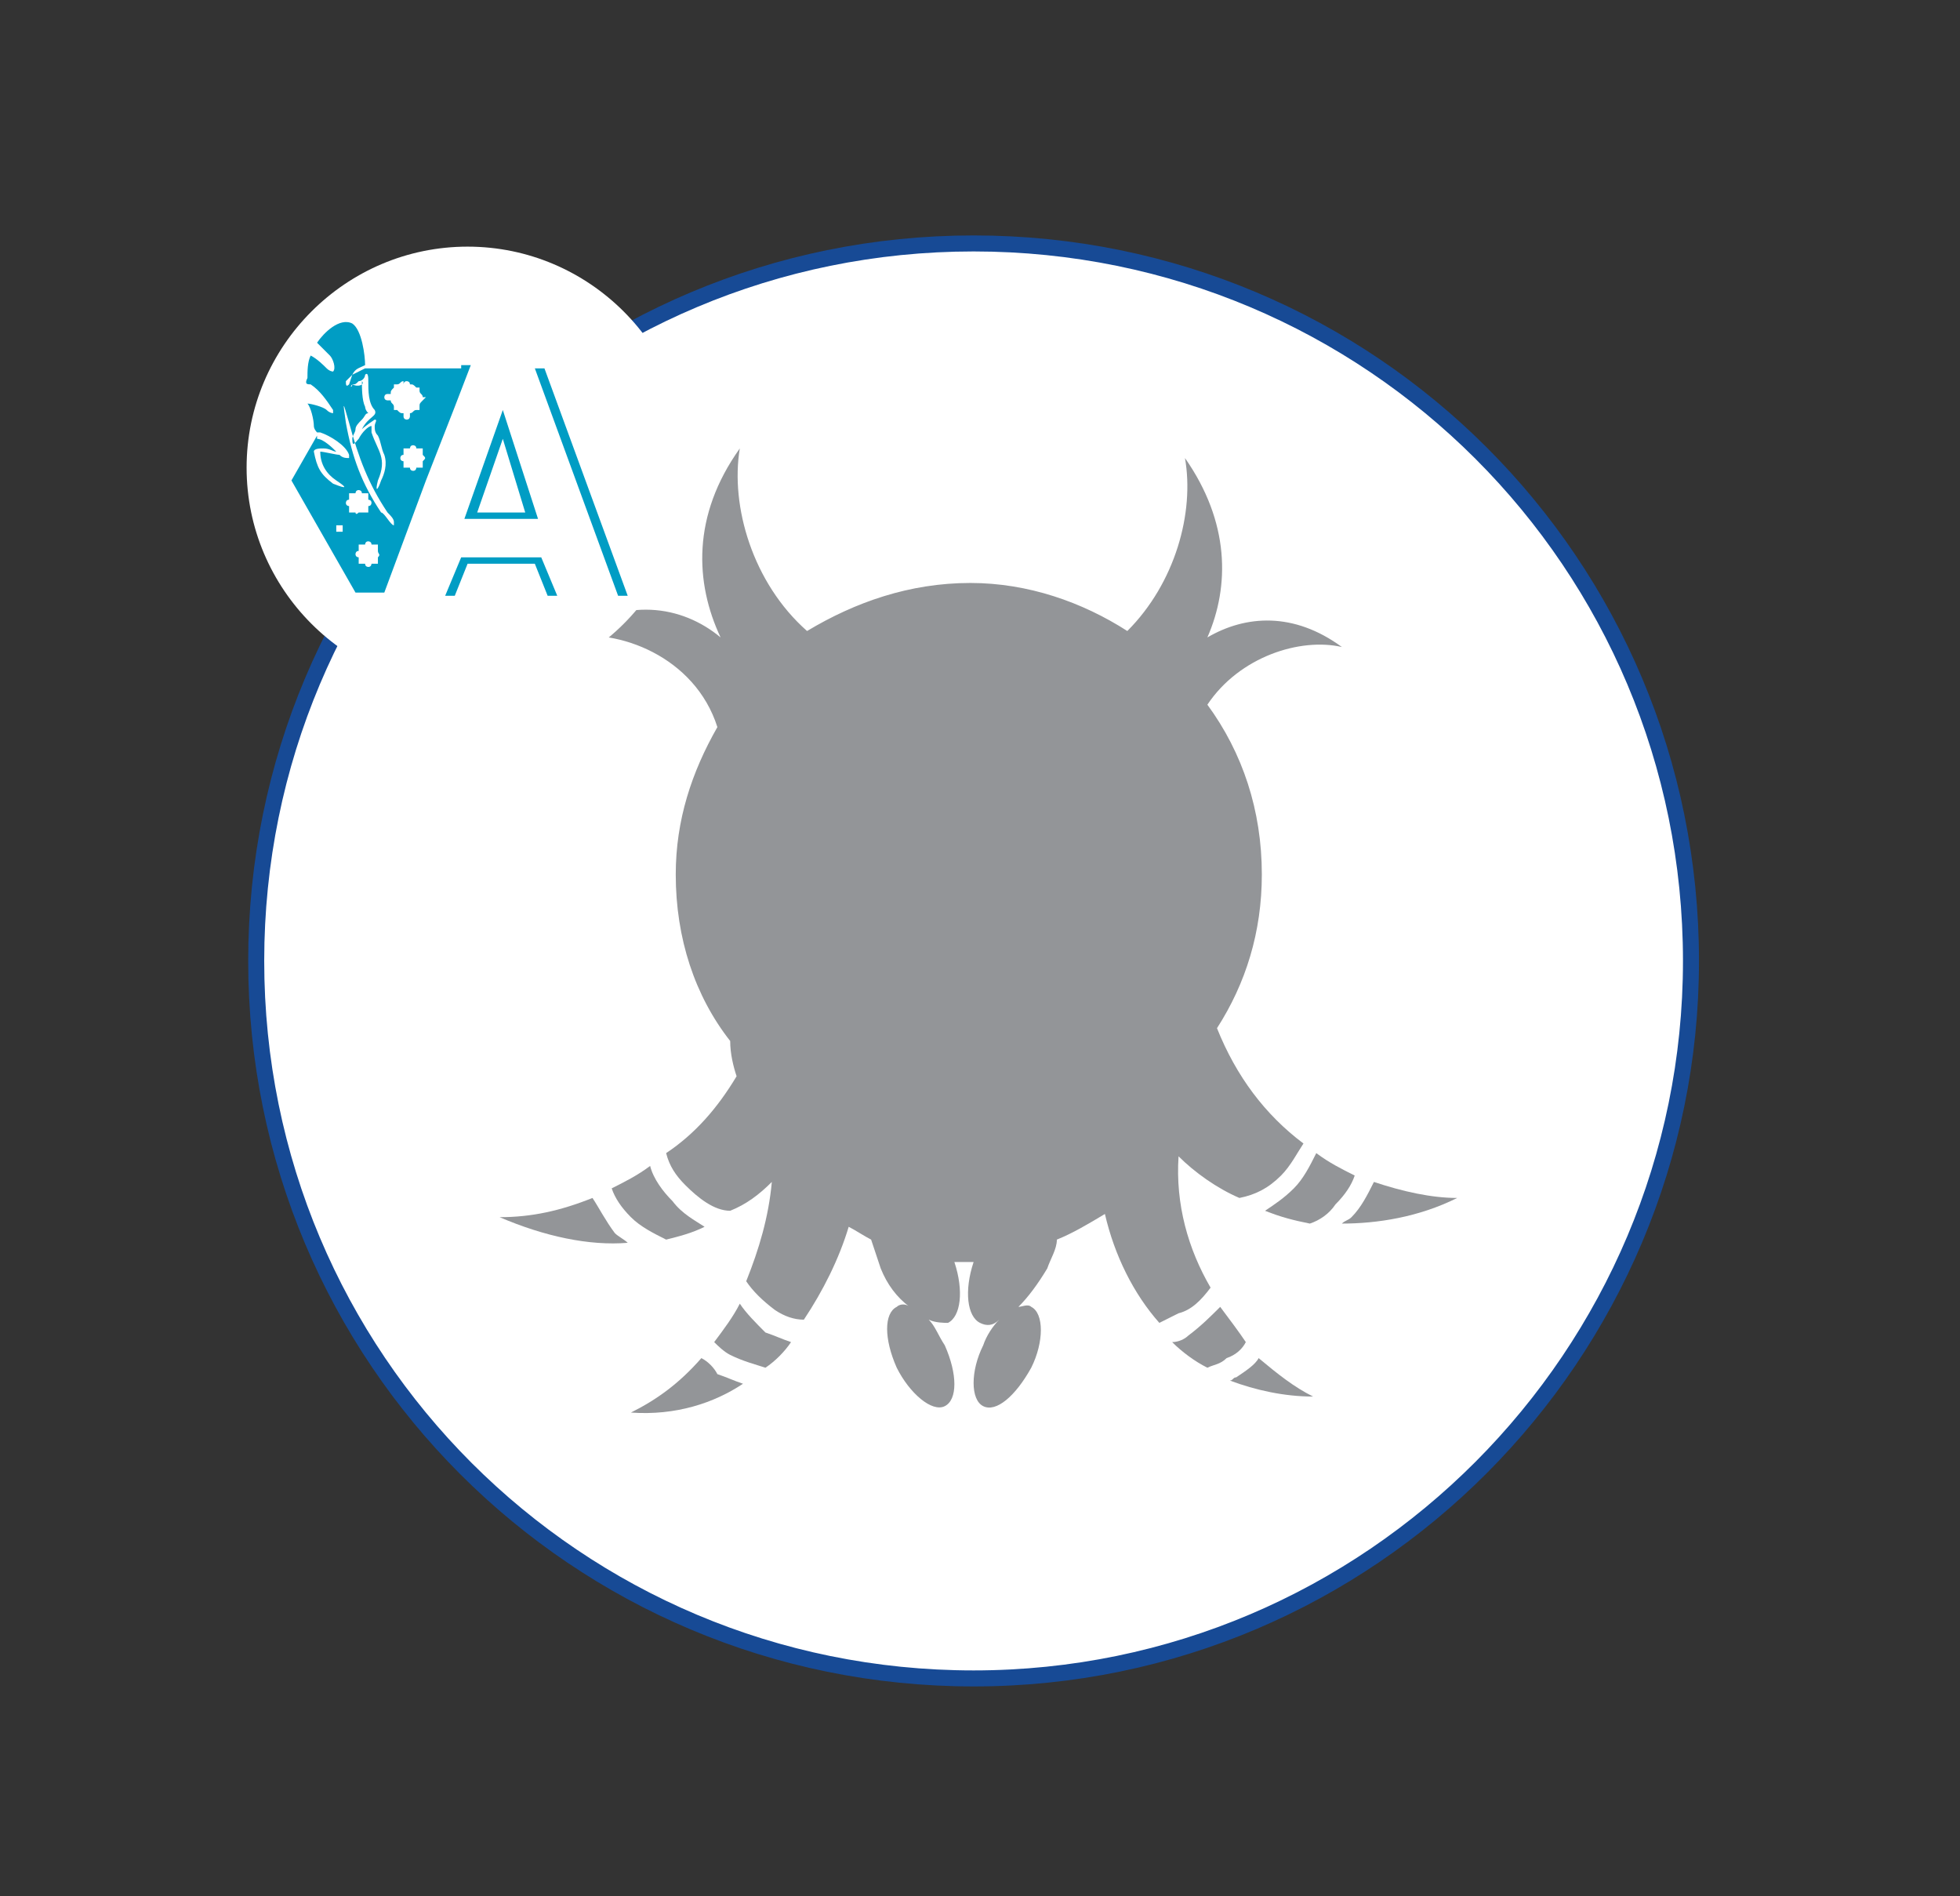
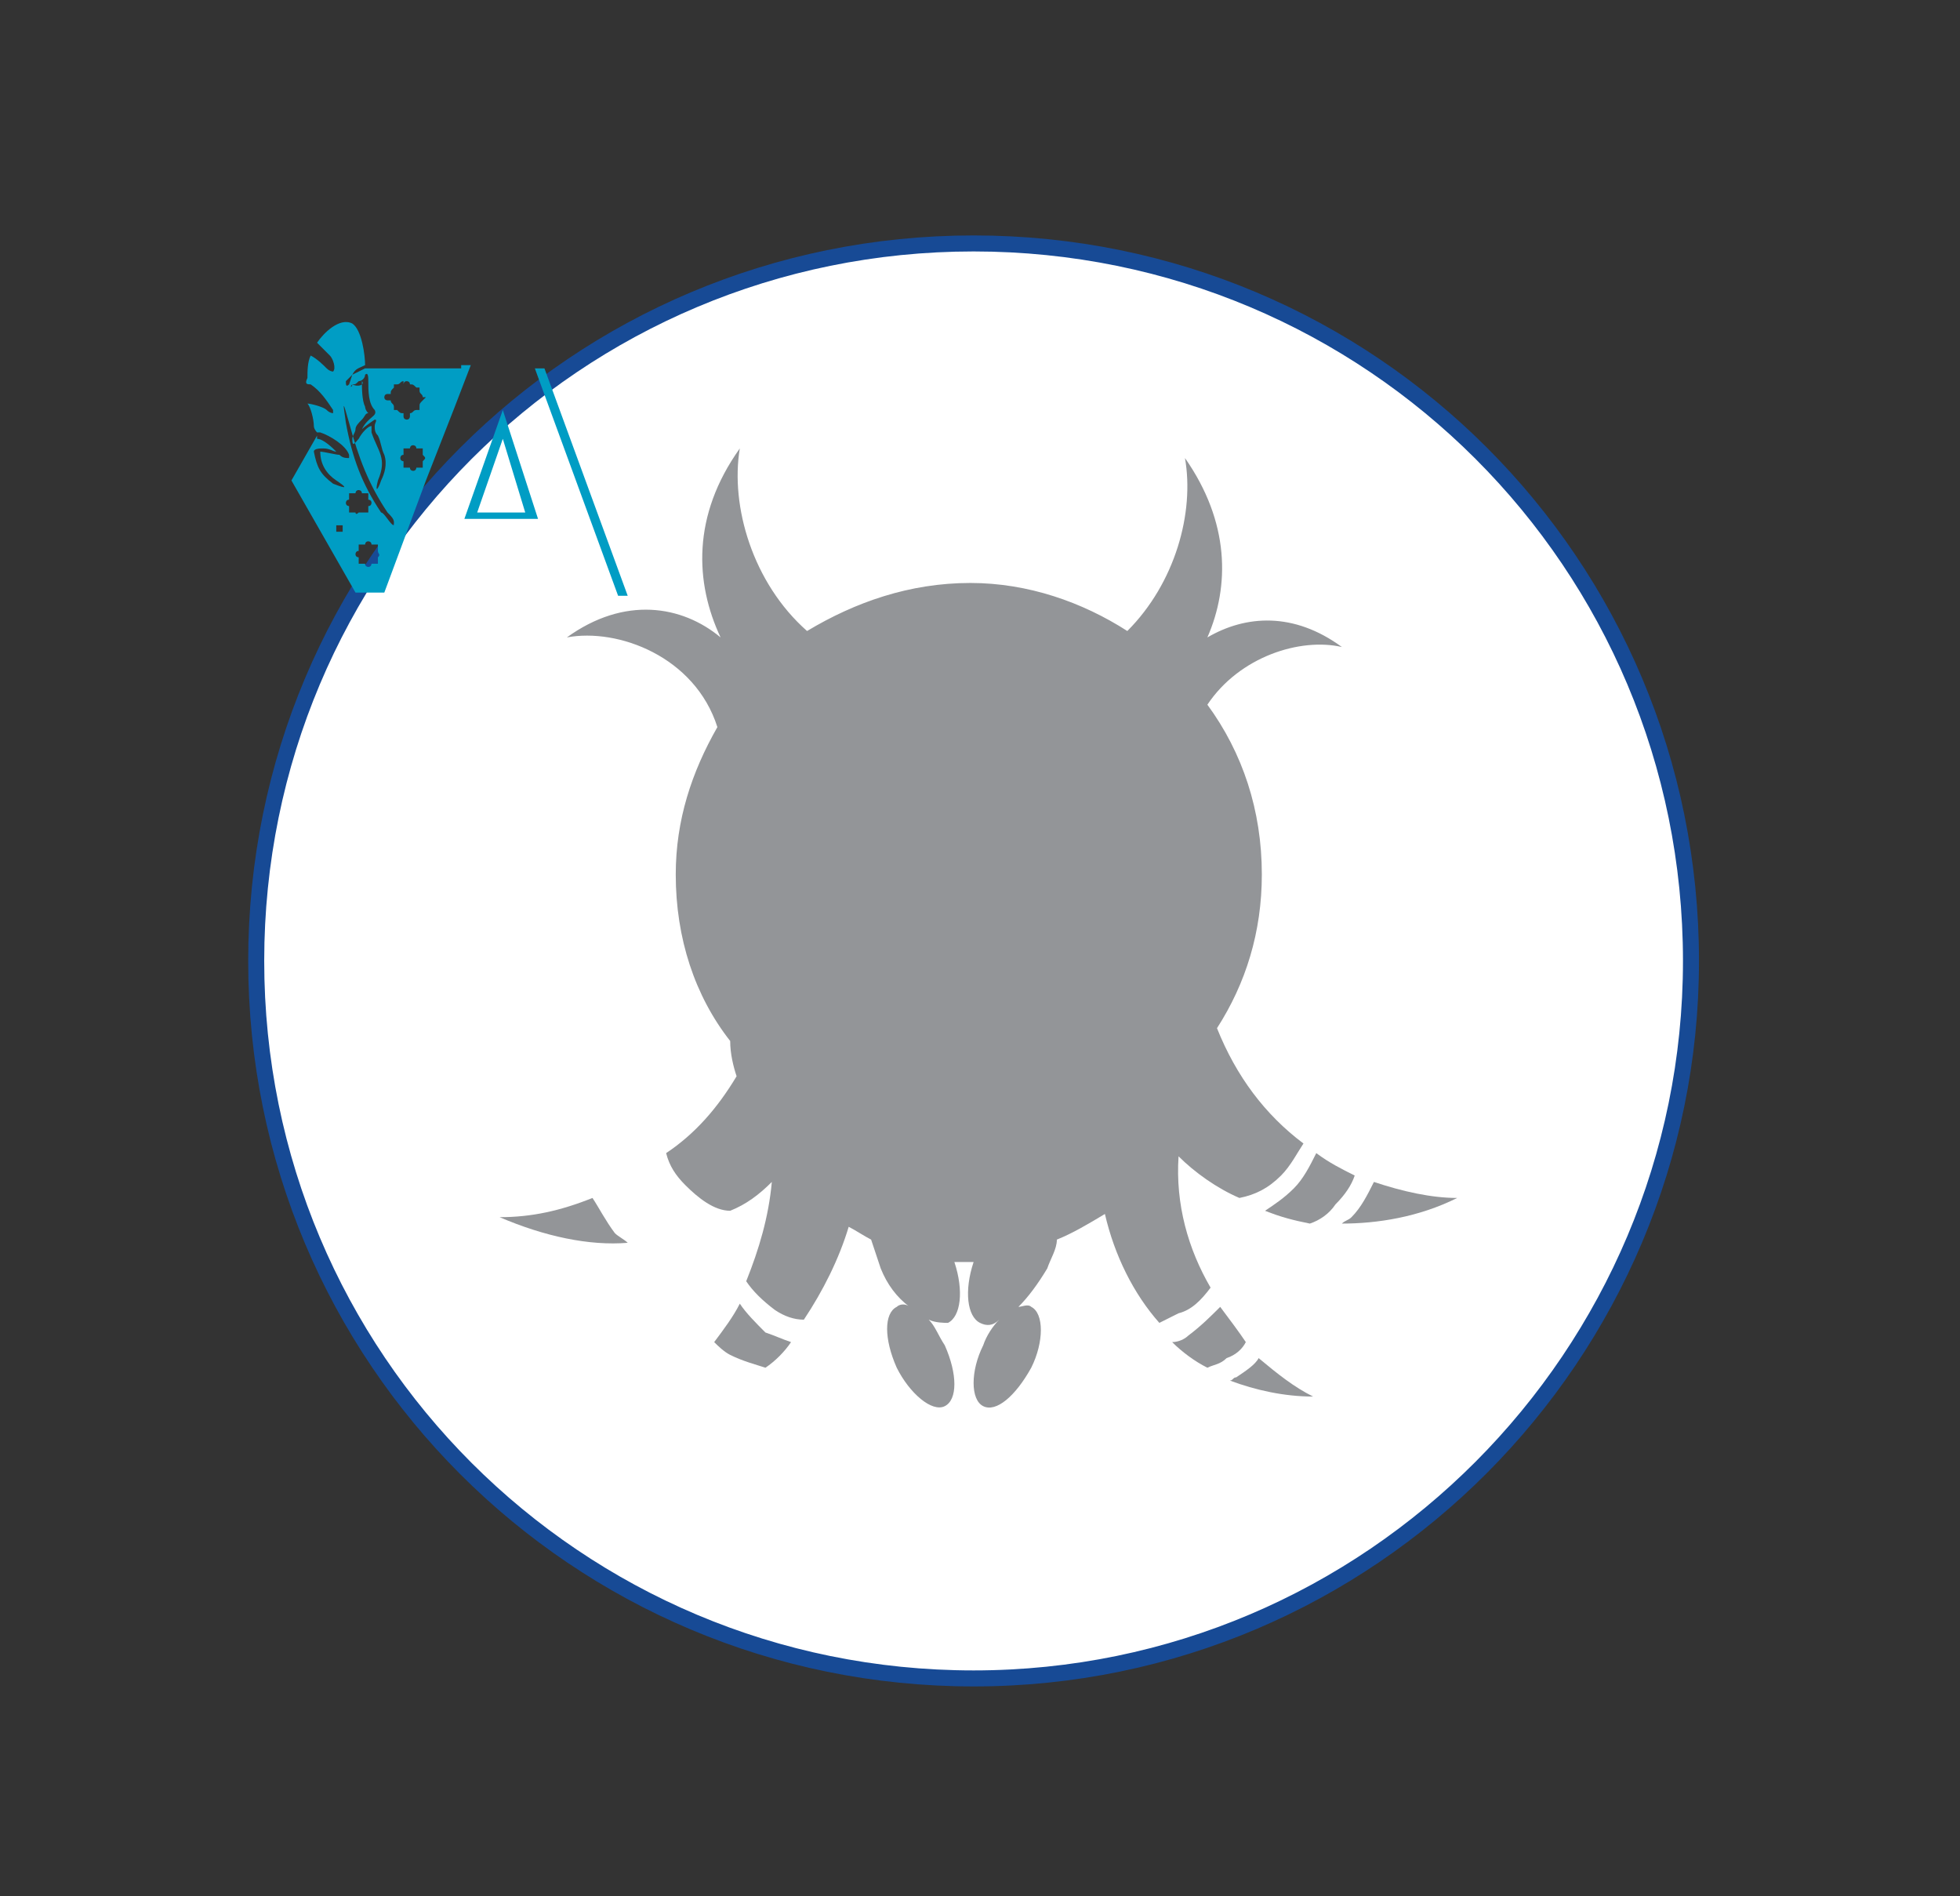
<svg xmlns="http://www.w3.org/2000/svg" id="Слой_1" x="0px" y="0px" width="61.2px" height="59.2px" viewBox="0 0 61.2 59.2" xml:space="preserve">
  <rect x="0" y="0" width="61.2" height="59.2" fill="#333333" stroke="none" />
  <path fill="#FFFFFF" d="M30.4,7.6C18,7.6,8,17.6,8,30C8,42.4,18,52.4,30.4,52.4c12.4,0,22.4-10.1,22.4-22.4  C52.8,17.6,42.8,7.6,30.4,7.6" />
  <path fill="none" stroke="#174A95" stroke-width="0.5" stroke-miterlimit="22.926" d="M30.4,7.6C18,7.6,8,17.6,8,30  C8,42.4,18,52.4,30.4,52.4c12.4,0,22.4-10.1,22.4-22.4C52.8,17.6,42.8,7.6,30.4,7.6z" />
  <path fill="#939598" d="M42.9,36.9c-0.2,0.4-0.4,0.8-0.7,1.1c-0.1,0.1-0.2,0.1-0.3,0.2c1.1,0,2.4-0.2,3.6-0.8  C44.7,37.4,43.8,37.2,42.9,36.9" />
  <path fill="#939598" d="M18.5,37.4c-1,0.4-1.9,0.6-2.9,0.6c1.4,0.6,2.8,0.9,4,0.8c-0.1-0.1-0.3-0.2-0.4-0.3  C18.9,38.1,18.7,37.7,18.5,37.4" />
  <path fill="#939598" d="M41.1,36c-0.2,0.4-0.4,0.8-0.7,1.1c-0.3,0.3-0.6,0.5-0.9,0.7c0.5,0.2,0.9,0.3,1.4,0.4  c0.3-0.1,0.6-0.3,0.8-0.6c0.3-0.3,0.5-0.6,0.6-0.9C41.9,36.5,41.5,36.3,41.1,36" />
  <path fill="#939598" d="M38.1,40.8c-0.3,0.3-0.6,0.6-1,0.9c-0.1,0.1-0.3,0.2-0.5,0.2c0.3,0.3,0.7,0.6,1.1,0.8  c0.2-0.1,0.4-0.1,0.6-0.3c0.3-0.1,0.5-0.3,0.6-0.5C38.7,41.6,38.4,41.2,38.1,40.8" />
  <path fill="#939598" d="M38.6,43c-0.1,0-0.1,0.1-0.2,0.1c0.8,0.3,1.7,0.5,2.6,0.5c-0.6-0.3-1.1-0.7-1.7-1.2  C39.2,42.6,38.9,42.8,38.6,43" />
  <path fill="#939598" d="M37.8,40.2c-0.7-1.2-1.1-2.6-1-4.1c0.5,0.5,1.2,1,1.9,1.3c0.5-0.1,0.9-0.3,1.3-0.7c0.3-0.3,0.5-0.7,0.7-1  c-1.2-0.9-2.1-2.1-2.7-3.6c0.9-1.4,1.4-3,1.4-4.8c0-2-0.6-3.8-1.7-5.3c1-1.5,2.9-2.1,4.2-1.8c-1.5-1.1-3-1-4.2-0.3  c0.7-1.6,0.7-3.6-0.7-5.6c0.3,1.7-0.3,3.9-1.8,5.4c-1.4-0.9-3.1-1.5-4.9-1.5c-1.9,0-3.6,0.6-5.1,1.5c-1.7-1.5-2.4-3.9-2.1-5.7  c-1.5,2.1-1.4,4.2-0.6,5.9c-1.2-1-3-1.3-4.8,0c1.6-0.3,4,0.6,4.7,2.8c-0.8,1.4-1.3,2.9-1.3,4.6c0,2,0.6,3.8,1.7,5.2  c0,0.4,0.1,0.8,0.2,1.1c-0.6,1-1.3,1.8-2.2,2.4c0.1,0.4,0.3,0.7,0.6,1c0.4,0.4,0.9,0.8,1.4,0.8c0.5-0.2,0.9-0.5,1.3-0.9  c-0.1,1.1-0.4,2.1-0.8,3.1c0.2,0.3,0.5,0.6,0.9,0.9c0.3,0.2,0.6,0.3,0.9,0.3c0.6-0.9,1.1-1.9,1.4-2.9c0.2,0.1,0.5,0.3,0.7,0.4  c0.1,0.3,0.2,0.6,0.3,0.9c0.2,0.5,0.5,0.9,0.9,1.2c-0.1-0.1-0.3-0.1-0.4,0c-0.4,0.2-0.4,1,0,1.9c0.4,0.8,1.1,1.4,1.5,1.2  c0.4-0.2,0.4-1,0-1.9c-0.2-0.3-0.3-0.6-0.5-0.8c0.2,0.1,0.5,0.1,0.6,0.1c0.4-0.2,0.5-1,0.2-1.9c0.1,0,0.2,0,0.4,0c0.1,0,0.2,0,0.2,0  c-0.3,0.9-0.2,1.7,0.2,1.9c0.2,0.1,0.4,0.1,0.6-0.1c-0.2,0.2-0.4,0.5-0.5,0.8c-0.4,0.8-0.4,1.7,0,1.9c0.4,0.2,1-0.3,1.5-1.2  c0.4-0.8,0.4-1.7,0-1.9c-0.1-0.1-0.3,0-0.4,0c0.3-0.3,0.6-0.7,0.9-1.2c0.1-0.3,0.3-0.6,0.3-0.9c0.5-0.2,1-0.5,1.5-0.8  c0.3,1.3,0.9,2.5,1.7,3.4c0.2-0.1,0.4-0.2,0.6-0.3C37.2,40.9,37.5,40.6,37.8,40.2" />
-   <path fill="#939598" d="M21.9,42.4c-0.7,0.8-1.4,1.3-2.2,1.7c1.4,0.1,2.6-0.3,3.5-0.9c-0.3-0.1-0.5-0.2-0.8-0.3  C22.3,42.7,22.1,42.5,21.9,42.4" />
  <path fill="#939598" d="M23.1,40.7c-0.2,0.4-0.5,0.8-0.8,1.2c0.1,0.1,0.3,0.3,0.5,0.4c0.4,0.2,0.8,0.3,1.1,0.4  c0.3-0.2,0.6-0.5,0.8-0.8c-0.3-0.1-0.5-0.2-0.8-0.3C23.6,41.3,23.3,41,23.1,40.7" />
-   <path fill="#939598" d="M22,38.3c-0.3-0.2-0.7-0.4-1-0.8c-0.3-0.3-0.6-0.7-0.7-1.1c-0.4,0.3-0.8,0.5-1.2,0.7  c0.1,0.3,0.3,0.6,0.6,0.9c0.3,0.3,0.7,0.5,1.1,0.7C21.2,38.6,21.6,38.5,22,38.3" />
-   <path fill="#FFFFFF" d="M14.6,21.5c3.8,0,6.9-3.1,6.9-6.9s-3.1-6.9-6.9-6.9c-3.8,0-6.9,3.1-6.9,6.9S10.8,21.5,14.6,21.5" />
-   <polygon fill="#009DC4" points="14.4,17.4 13.9,18.6 14.2,18.6 14.6,17.6 16.7,17.6 17.1,18.6 17.4,18.6 16.9,17.4 " />
  <polygon fill="#009DC4" points="17,11.5 16.7,11.5 19.3,18.6 19.6,18.6 " />
  <path fill="#009DC4" d="M16.4,16h-1.5l0.8-2.3L16.4,16z M16.8,16.2l-1.1-3.4l-1.2,3.4H16.8z" />
  <path fill="#009DC4" d="M13.2,12.5L13.2,12.5c-0.1,0.1-0.1,0.1-0.1,0.2l0,0c0,0,0,0.1,0,0.1c0,0-0.1,0-0.1,0l0,0  c-0.1,0-0.1,0.1-0.2,0.1V13c0,0,0,0.1-0.1,0.1c0,0-0.1,0-0.1-0.1v-0.1c-0.1,0-0.1,0-0.2-0.1l0,0c0,0-0.1,0-0.1,0c0,0,0-0.1,0-0.1  l0,0c0-0.1-0.1-0.1-0.1-0.2h-0.1c0,0-0.1,0-0.1-0.1c0,0,0-0.1,0.1-0.1h0.1c0-0.1,0-0.1,0.1-0.2l0,0c0,0,0-0.1,0-0.1c0,0,0.1,0,0.1,0  l0,0c0.1,0,0.1-0.1,0.2-0.1V12c0,0,0-0.1,0.1-0.1c0,0,0.1,0,0.1,0.1V12c0.1,0,0.1,0,0.2,0.1l0,0c0,0,0.1,0,0.1,0c0,0,0,0.1,0,0.1  l0,0c0,0.1,0.1,0.1,0.1,0.2h0.1C13.3,12.4,13.3,12.4,13.2,12.5C13.3,12.5,13.3,12.5,13.2,12.5 M13.2,14.4L13.2,14.4  C13.2,14.5,13.2,14.5,13.2,14.4l0,0.1c0,0,0,0.1,0,0.1c0,0-0.1,0-0.1,0l0,0c0,0-0.1,0-0.1,0v0c0,0,0,0.1-0.1,0.1c0,0-0.1,0-0.1-0.1  v0c0,0-0.1,0-0.1,0l0,0c0,0-0.1,0-0.1,0c0,0,0-0.1,0-0.1l0,0c0,0,0-0.1,0-0.1h0c0,0-0.1,0-0.1-0.1c0,0,0-0.1,0.1-0.1h0  c0,0,0-0.1,0-0.1l0,0c0,0,0-0.1,0-0.1c0,0,0.1,0,0.1,0l0,0c0,0,0.1,0,0.1,0v0c0,0,0-0.1,0.1-0.1c0,0,0.1,0,0.1,0.1v0  c0,0,0.1,0,0.1,0l0,0c0,0,0.1,0,0.1,0c0,0,0,0.1,0,0.1l0,0c0,0,0,0.1,0,0.1h0C13.3,14.3,13.3,14.3,13.2,14.4  C13.3,14.4,13.3,14.4,13.2,14.4 M12.3,16.4c-0.1,0-0.3-0.4-0.4-0.4c-0.6-0.9-0.9-1.7-1.1-2.8c-0.1-0.7-0.1-0.7,0.1,0  c0.3,1.1,0.6,1.9,1.2,2.8c0.1,0.1,0.2,0.2,0.2,0.3C12.3,16.3,12.3,16.4,12.3,16.4 M11.8,17.4L11.8,17.4  C11.8,17.4,11.8,17.5,11.8,17.4L11.8,17.4c0,0.1,0,0.2,0,0.2c0,0-0.1,0-0.1,0l0,0c0,0,0,0-0.1,0v0c0,0,0,0.1-0.1,0.1  c0,0-0.1,0-0.1-0.1v0c0,0,0,0-0.1,0l0,0c0,0-0.1,0-0.1,0c0,0,0-0.1,0-0.1l0,0c0,0,0,0,0-0.1h0c0,0-0.1,0-0.1-0.1c0,0,0-0.1,0.1-0.1  h0c0,0,0,0,0-0.1l0,0c0,0,0-0.1,0-0.1c0,0,0.1,0,0.1,0l0,0c0,0,0,0,0.1,0v0c0,0,0-0.1,0.1-0.1c0,0,0.1,0,0.1,0.1v0c0,0,0,0,0.1,0  l0,0c0,0,0.1,0,0.1,0c0,0,0,0.1,0,0.1l0,0c0,0,0,0,0,0.1h0C11.8,17.3,11.9,17.3,11.8,17.4C11.9,17.4,11.8,17.4,11.8,17.4 M11.2,16  C11.2,16,11.1,16.1,11.2,16c-0.1,0.1-0.1,0-0.1,0v0c0,0-0.1,0-0.1,0l0,0c0,0-0.1,0-0.1,0c0,0,0-0.1,0-0.1l0,0c0,0,0-0.1,0-0.1h0  c0,0-0.1,0-0.1-0.1c0,0,0-0.1,0.1-0.1h0c0,0,0-0.1,0-0.1l0,0c0,0,0-0.1,0-0.1c0,0,0.1,0,0.1,0l0,0c0,0,0.1,0,0.1,0v0  c0,0,0-0.1,0.1-0.1c0,0,0.1,0,0.1,0.1v0c0,0,0.1,0,0.1,0l0,0c0,0,0.1,0,0.1,0c0,0,0,0.1,0,0.1l0,0c0,0,0,0.1,0,0.1h0  c0,0,0.1,0,0.1,0.1c0,0,0,0.1-0.1,0.1h0c0,0,0,0.1,0,0.1l0,0c0,0,0,0.1,0,0.1c0,0-0.1,0-0.1,0L11.2,16C11.2,15.9,11.2,15.9,11.2,16  L11.2,16z M10.7,16.5L10.7,16.5C10.6,16.5,10.6,16.5,10.7,16.5L10.7,16.5c0,0.1,0,0.1,0,0.1c0,0,0,0-0.1,0l0,0c0,0,0,0,0,0v0  c0,0,0,0,0,0c0,0,0,0,0,0v0c0,0,0,0,0,0l0,0c0,0,0,0-0.1,0c0,0,0,0,0-0.1l0,0c0,0,0,0,0,0h0c0,0,0,0,0,0c0,0,0,0,0,0h0c0,0,0,0,0,0  l0,0c0,0,0,0,0-0.1c0,0,0,0,0.1,0l0,0c0,0,0,0,0,0v0c0,0,0,0,0,0c0,0,0,0,0,0v0c0,0,0,0,0,0l0,0c0,0,0,0,0.1,0c0,0,0,0,0,0.1l0,0  C10.6,16.4,10.6,16.4,10.7,16.5L10.7,16.5C10.7,16.4,10.7,16.4,10.7,16.5C10.7,16.5,10.7,16.5,10.7,16.5 M11,12c0.1,0,0.1,0,0.2-0.1  c0.1,0,0.2-0.1,0.2-0.2c0.1-0.1,0.1,0.1,0.1,0.2c0,0.3,0,0.7,0.2,0.9c0.1,0.2-0.2,0.2-0.4,0.6c0,0,0,0,0,0l0,0  c0.1-0.1,0.4-0.3,0.4-0.3c0.1,0,0,0.1,0,0.2c0,0.1,0,0.2,0.1,0.3c0.1,0.2,0.1,0.4,0.2,0.6c0.1,0.3,0,0.6-0.1,0.8  c-0.1,0.3-0.2,0.4-0.1,0c0.3-0.7,0-0.9-0.2-1.5c0-0.1,0-0.1,0-0.2l0,0c0,0,0,0,0,0c-0.1,0-0.3,0.2-0.4,0.4c-0.1,0.1-0.2,0.3-0.2,0  c0-0.1,0.1-0.2,0.1-0.3c0-0.1,0.1-0.2,0.2-0.3c0.1-0.1,0.1-0.2,0.2-0.2c-0.1-0.1-0.1-0.2-0.1-0.2c-0.1-0.2-0.1-0.6-0.1-0.8  C11.4,12,11.2,12.1,11,12C11,12.1,10.9,12.1,11,12 M14.4,11.5h-2.5h-0.5L11,11.7L10.9,12c-0.1,0.1-0.1,0-0.1-0.1  c0,0,0.1-0.1,0.2-0.2c0.1-0.2,0.2-0.2,0.4-0.3c0-0.3-0.1-1.1-0.4-1.3c-0.4-0.2-0.9,0.3-1.1,0.6c0,0,0.1,0.1,0.1,0.1  c0.1,0.1,0.2,0.2,0.3,0.3c0.1,0.1,0.2,0.4,0.1,0.5c0,0-0.1,0-0.2-0.1c-0.1-0.1-0.3-0.3-0.5-0.4c-0.1,0.2-0.1,0.5-0.1,0.7  C9.5,12,9.6,12,9.7,12c0.3,0.2,0.5,0.5,0.7,0.8c0,0,0,0.1,0,0.1l0,0c0,0-0.1,0-0.2-0.1c-0.1-0.1-0.5-0.2-0.6-0.2  c0.1,0.1,0.2,0.5,0.2,0.7c0,0.1,0.1,0.2,0.1,0.2c0,0,0,0,0,0c0,0,0.1,0,0.1,0c0.3,0.1,0.8,0.4,0.9,0.7c0,0,0,0.1,0,0.1  c-0.1,0-0.2,0-0.3-0.1c-0.1,0-0.5-0.1-0.6-0.1l0,0c0,0.4,0.2,0.7,0.5,0.9c0.3,0.2,0.4,0.3-0.1,0.1c-0.4-0.3-0.5-0.5-0.6-1  C9.8,14,10,14,10.1,14c0.2,0,0.3,0.1,0.4,0.1c-0.1-0.1-0.4-0.4-0.6-0.4c0,0,0,0,0,0l0,0l0,0l0-0.1l-0.8,1.4l2,3.5h0.5H12l1.3-3.5  l0.9-2.3l0.5-1.3H14.4z" />
</svg>